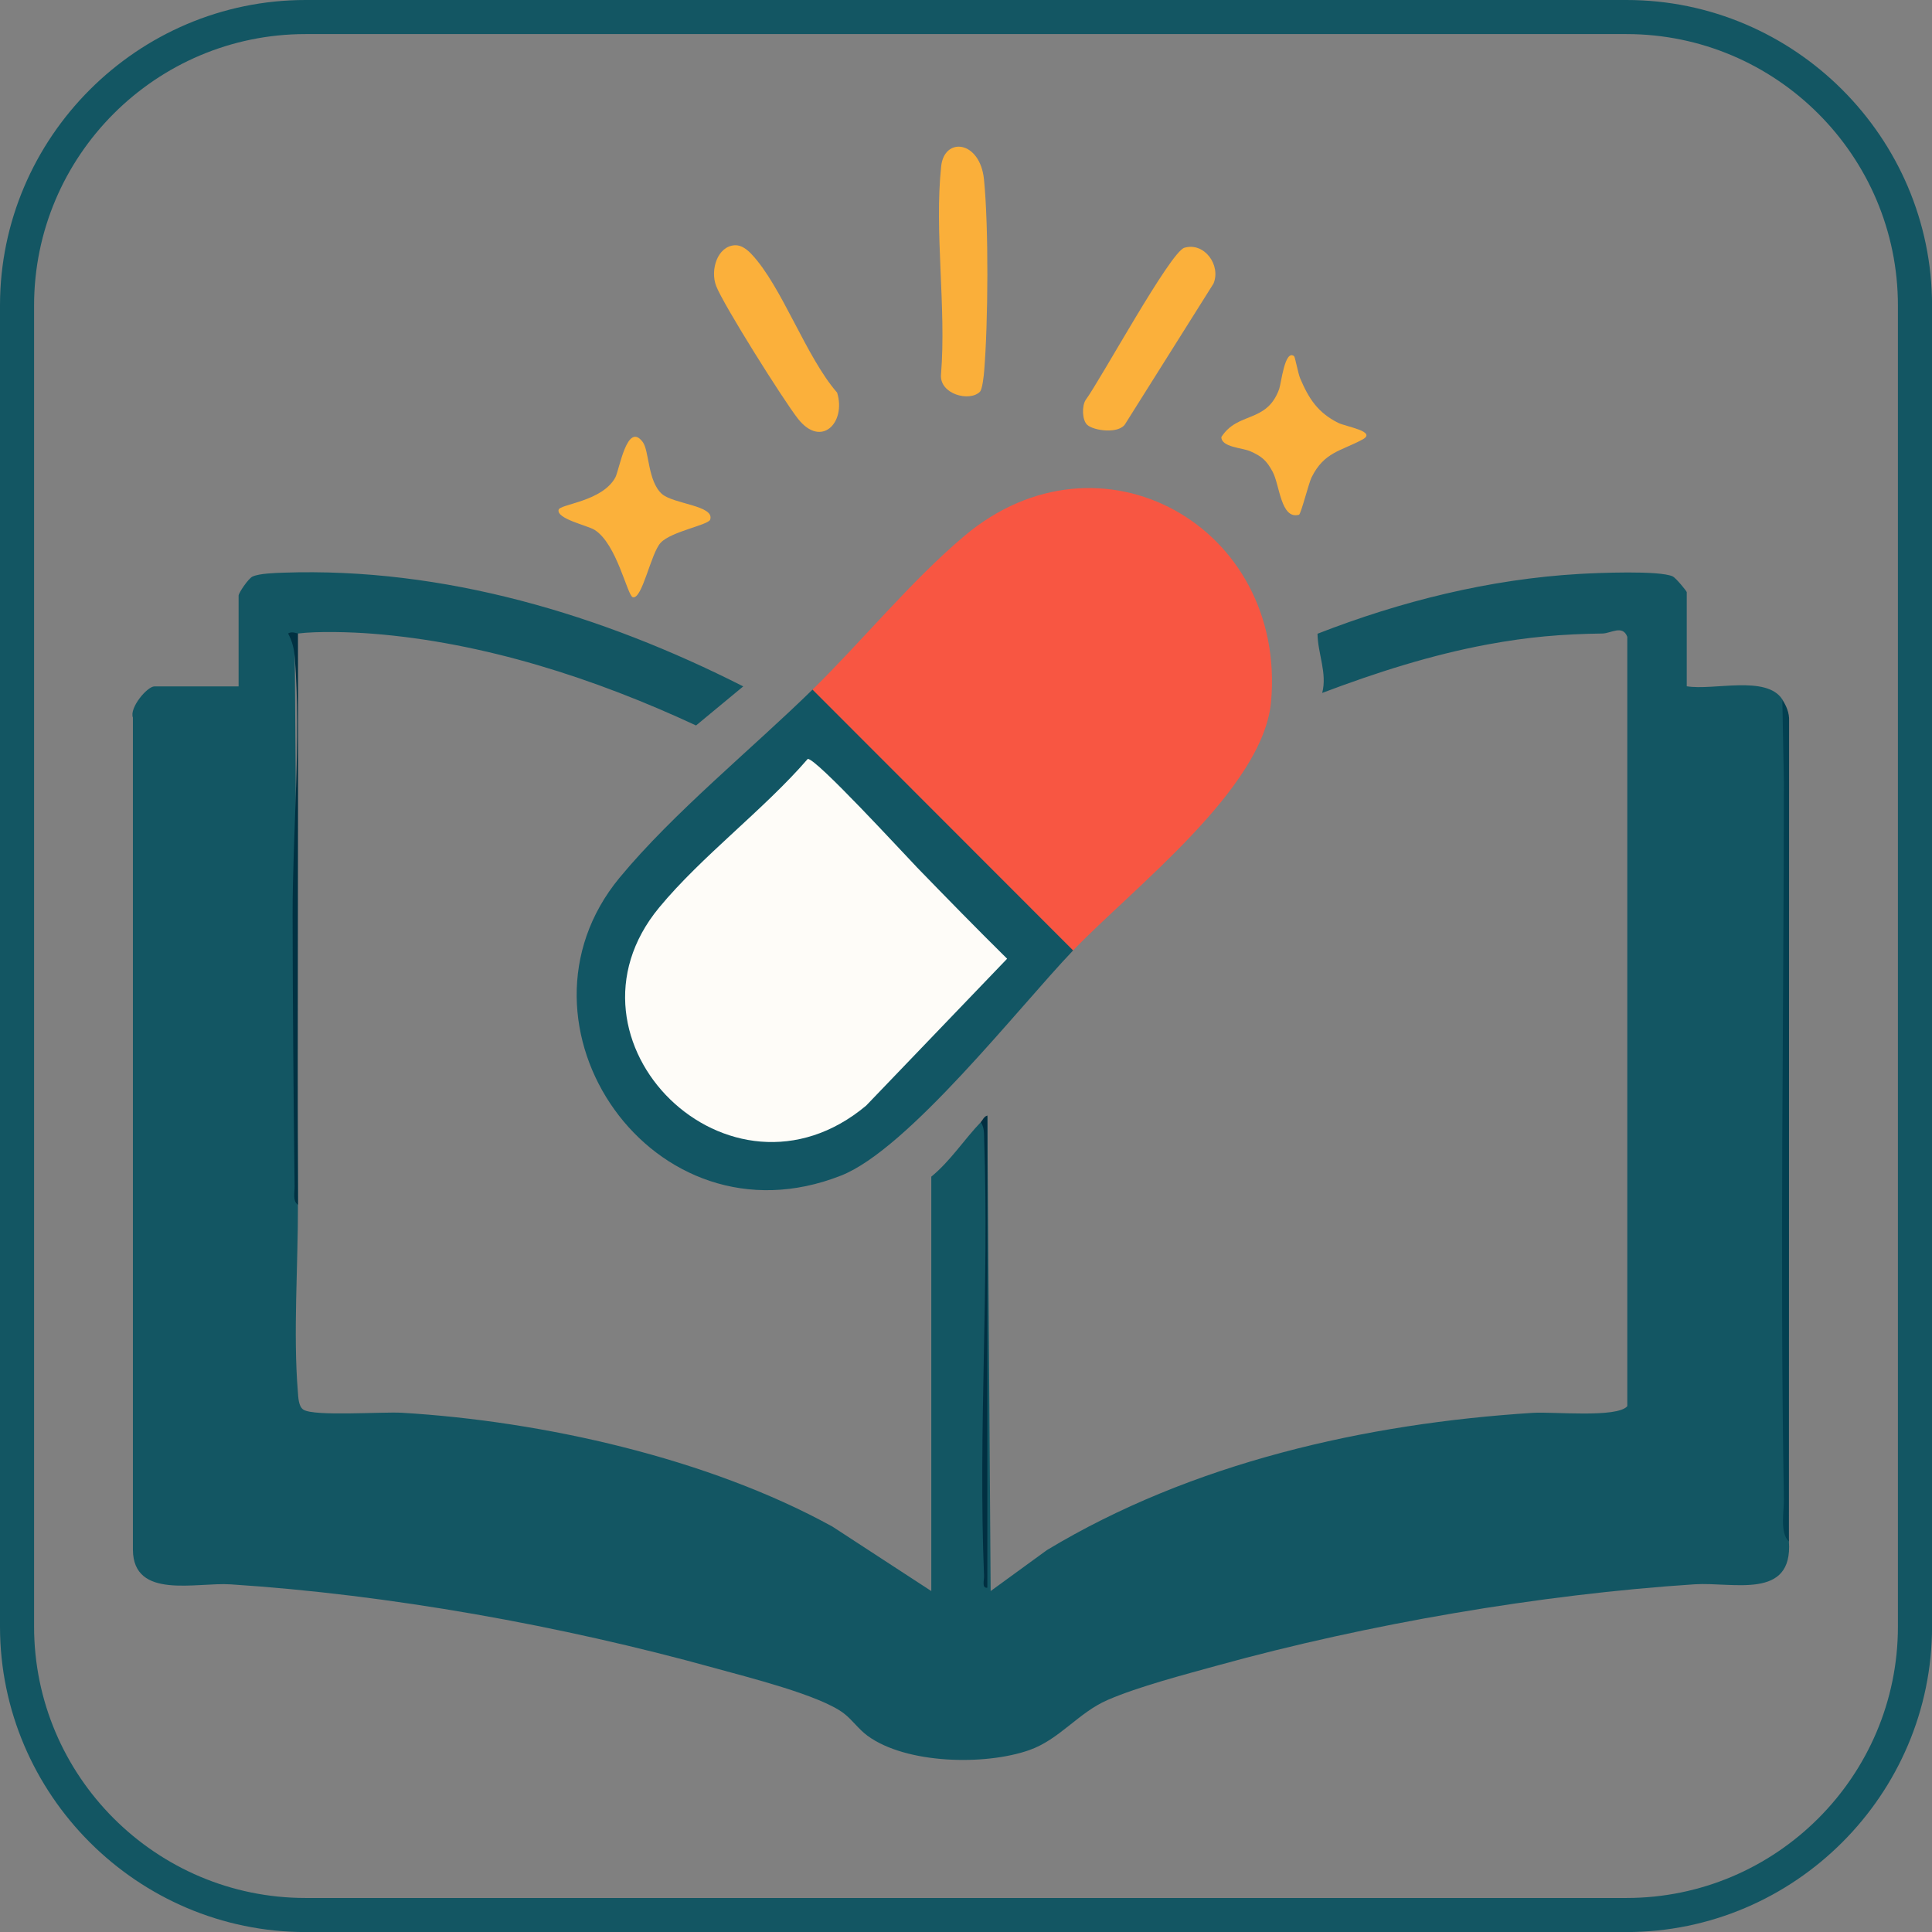
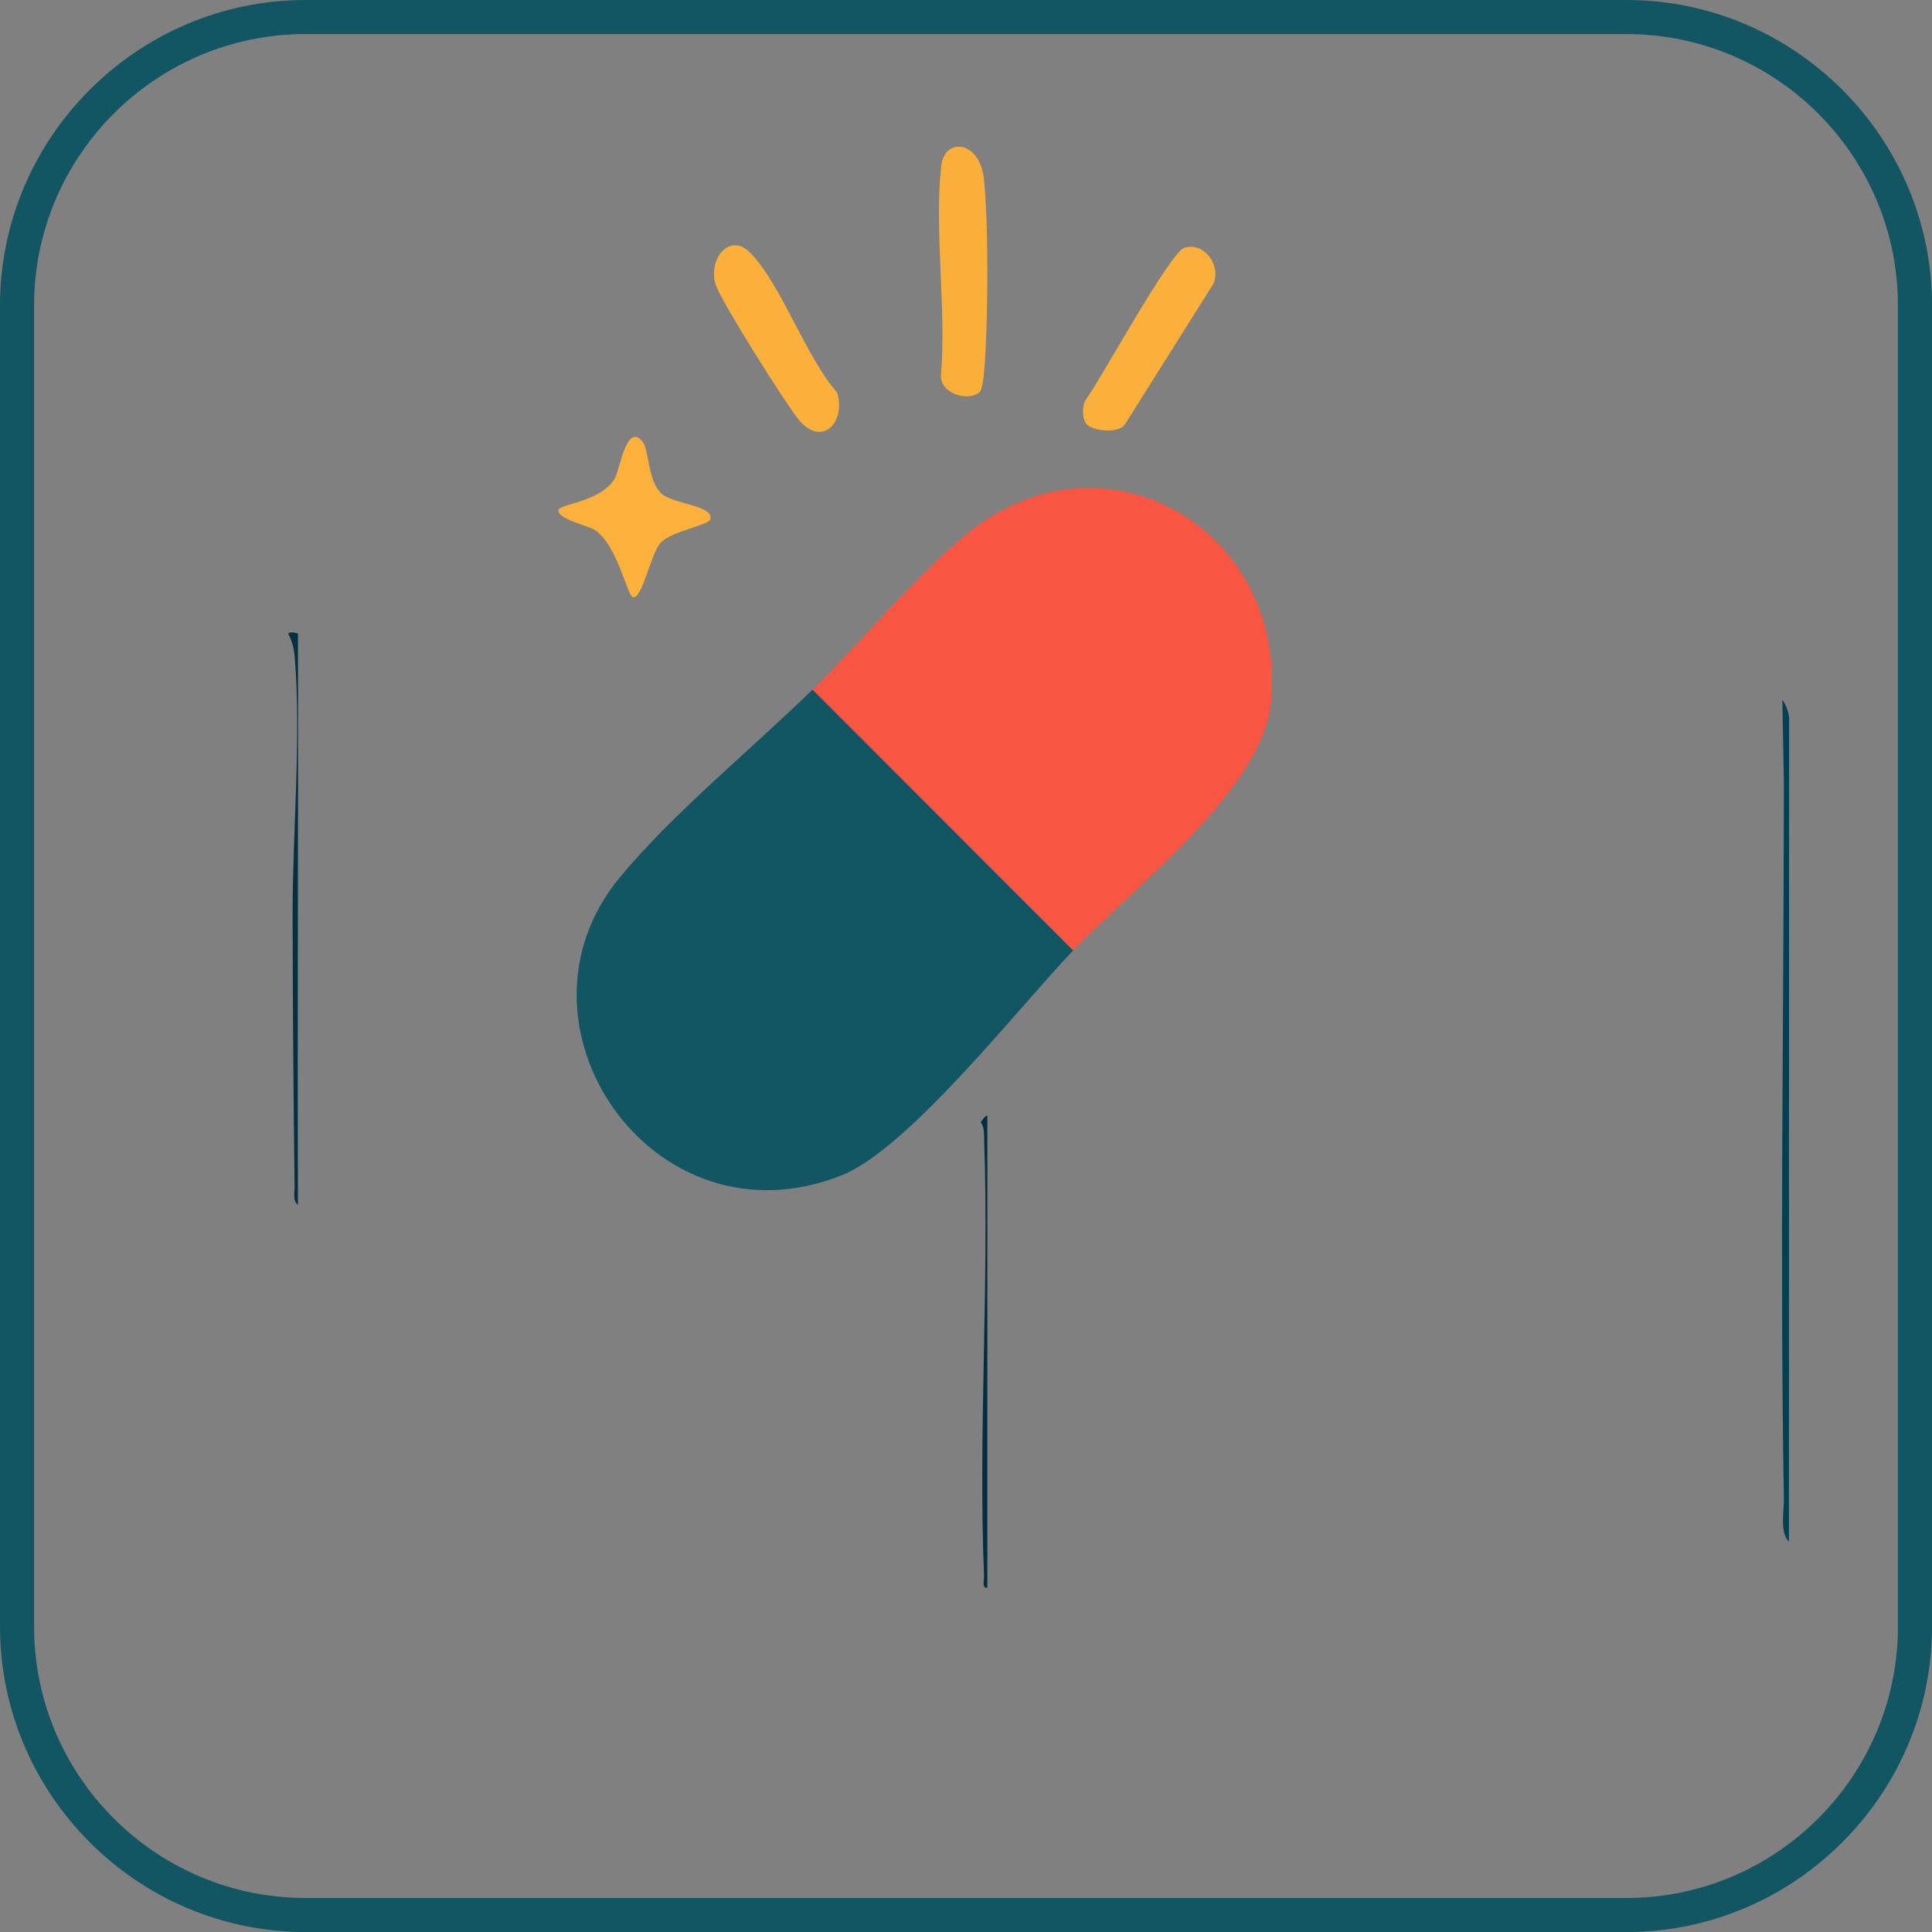
<svg xmlns="http://www.w3.org/2000/svg" id="_レイヤー_1" data-name="レイヤー 1" viewBox="0 0 340.16 340.16">
  <rect x="0" y="0" width="340.16" height="340.16" fill="#808080" stroke="none" />
  <defs>
    <style>
      .cls-1 {
        fill: #f85642;
      }

      .cls-2 {
        fill: #faaf3a;
      }

      .cls-3 {
        fill: #012f41;
      }

      .cls-4 {
        fill: #125664;
      }

      .cls-5 {
        fill: #034051;
      }

      .cls-6 {
        fill: #fbb13b;
      }

      .cls-7 {
        fill: #fefcf8;
      }

      .cls-8 {
        fill: #013142;
      }

      .cls-9 {
        fill: #135663;
      }

      .cls-10 {
        fill: #fbb03b;
      }
    </style>
  </defs>
  <path class="cls-9" d="M286.36,6c26.35,0,47.8,21.44,47.8,47.8v232.57c0,26.35-21.44,47.8-47.8,47.8H53.8c-26.35,0-47.8-21.44-47.8-47.8V53.8C6,27.44,27.44,6,53.8,6h232.57M286.36,0H53.8C24.21,0,0,24.21,0,53.8v232.57c0,29.59,24.21,53.8,53.8,53.8h232.57c29.59,0,53.8-24.21,53.8-53.8V53.8c0-29.59-24.21-53.8-53.8-53.8h0Z" />
  <g>
-     <path class="cls-9" d="M314.97,271.41c.71,10.35-9.83,7.1-16.58,7.53-27.22,1.77-57.64,7.01-83.9,14.26-5.9,1.63-13.98,3.73-19.46,6.1-5.16,2.23-8.47,6.96-13.82,8.84-7.8,2.74-21.67,2.45-28.47-2.53-1.6-1.17-2.7-2.83-4.18-3.95-4.23-3.23-17.12-6.41-22.8-7.99-26.91-7.46-57.28-12.92-85.18-14.72-6.04-.39-17.09,2.73-17.18-6.06V126.34c-.65-1.71,2.51-5.49,3.8-5.49h14.81v-15.99c0-.46,1.71-3.01,2.46-3.35,1.2-.55,3.94-.63,5.38-.68,28.28-.99,56.11,7.39,81.01,20.02l-8.31,6.88c-17.74-8.26-37.37-14.63-57.01-16.16-3.69-.29-9.57-.47-13.08-.03l-.58,1.09c.25,32.87.45,66.03.58,99.48.03,10.4-.86,22.75-.02,32.87.08.98.09,2.65.99,3.22,1.93,1.22,13.93.34,17.32.54,24.82,1.47,54,8.02,75.81,20.04l17.41,11.35v-72.96c3.38-2.77,5.74-6.49,8.71-9.59.47.04.86-.34,1.16-1.16l.58,83.71,9.92-7.22c25.47-15.35,56.03-22.29,85.62-24.16,3.44-.22,14.76.94,16.55-1.17V112.12c-.82-2.16-2.9-.6-4.36-.58-7.22.1-13.05.6-20.15,1.91-10.01,1.85-19.73,4.97-29.2,8.55.9-3.51-.78-6.89-.83-10.42,14.7-5.73,30.28-9.61,46.1-10.53,3-.17,14.11-.66,16.45.44.53.25,2.46,2.59,2.46,2.77v16.57c4.71.79,14.05-2.03,16.84,2.33l.62,3.24c-.03,47.11,0,94.87.11,143.28l.43,1.72Z" />
    <path class="cls-1" d="M188.94,167.35c-.32.33-.9.73-1.11.54-15.13-14.6-30.5-30-45.1-45.14l.32-1.32c8.63-8.45,17.33-19.13,26.71-27.04,23.96-20.21,56.73-1.71,54.04,29.09-1.35,15.43-24.35,32.87-34.87,43.87Z" />
    <path class="cls-4" d="M143.06,121.42l45.88,45.92c-9.56,10-29,34.96-40.84,39.63-33.21,13.11-60.29-26.67-39.02-52.43,9.45-11.44,23.44-22.8,33.98-33.13Z" />
    <path class="cls-2" d="M172.54,68.97c-1.85,1.85-7.16.42-6.86-3.04.96-11.7-1.2-25.18.03-36.66.56-5.23,6.85-4.55,7.54,2.34.84,8.41.73,25.21.03,33.73-.06.79-.32,3.21-.74,3.62Z" />
    <path class="cls-10" d="M191.4,74.78c-.88-.85-.93-3.29-.26-4.35,2.63-3.56,14.9-26.08,17.39-26.81,3.55-1.03,6.48,3.11,5.12,6.32l-15.48,24.61c-1.03,1.93-5.66,1.3-6.77.23Z" />
    <path class="cls-10" d="M129.4,43.18c1.14-.05,2.13.74,2.89,1.54,5.35,5.63,9.63,18.16,15.1,24.41,1.62,5.26-2.78,9.84-6.9,4.59-2.53-3.22-13.1-20.01-14.4-23.37-1.08-2.82.22-7.02,3.31-7.17Z" />
    <path class="cls-6" d="M116.52,86.95c2.01,1.81,9.34,2.04,8.52,4.53-.32.97-6.85,2.08-8.71,4.07-1.75,1.86-3.24,10.01-4.91,9.6-.97-.24-2.79-9.39-6.74-11.86-1.23-.77-6.7-1.93-6.33-3.53.23-1.02,7.67-1.43,9.99-5.7.72-1.34,2.06-9.96,4.83-6.23,1.15,1.55.85,6.86,3.36,9.13Z" />
-     <path class="cls-10" d="M227.85,62.71c.16.12.71,3.06,1.06,3.89,1.52,3.59,3.11,6.04,6.68,7.84,1.4.7,6.92,1.52,4.3,2.94-3.8,2.06-6.76,2.18-8.98,6.7-.49,1.01-1.87,6.46-2.2,6.55-3.21.88-3.38-5.22-4.64-7.57-1.05-1.96-1.89-2.71-3.94-3.61-1.4-.62-5.09-.7-5.09-2.5,2.9-4.53,7.98-2.39,10.18-8.45.36-.98.98-7.03,2.62-5.8Z" />
    <path class="cls-5" d="M314.97,271.41c-1.64-1.48-.85-5.32-.89-7.52-.72-42.29-.02-84.61,0-126.2l-.27-14.51c.72,1.13,1.25,2.36,1.19,3.75l-.03,144.49Z" />
-     <path class="cls-8" d="M52.46,111.54c.08,33.51-.11,67.06,0,100.57-.96-.6-.58-2.21-.59-3.19-.2-15.88-.33-31.99-.35-47.78-.02-14.48,1.52-31,.39-45.27-.13-1.64-.42-2.88-1.18-4.33.63-.45,1.6.01,1.74,0Z" />
+     <path class="cls-8" d="M52.46,111.54c.08,33.51-.11,67.06,0,100.57-.96-.6-.58-2.21-.59-3.19-.2-15.88-.33-31.99-.35-47.78-.02-14.48,1.52-31,.39-45.27-.13-1.64-.42-2.88-1.18-4.33.63-.45,1.6.01,1.74,0" />
    <path class="cls-3" d="M173.84,196.41v83.13c-1.02.14-.55-1.32-.58-2.03-1.04-25.35.91-51.39.02-76.77-.04-1.11.06-2.2-.6-3.17.35-.36.53-.98,1.16-1.16Z" />
-     <path class="cls-7" d="M161.31,152.57c5.28,5.44,10.6,10.89,16.01,16.23l-24.83,25.87c-24.01,20.09-55.84-11.41-36.43-34.89,7.5-9.07,18.36-17.15,26.15-26.15,1.31-.33,16.88,16.64,19.11,18.94Z" />
  </g>
</svg>